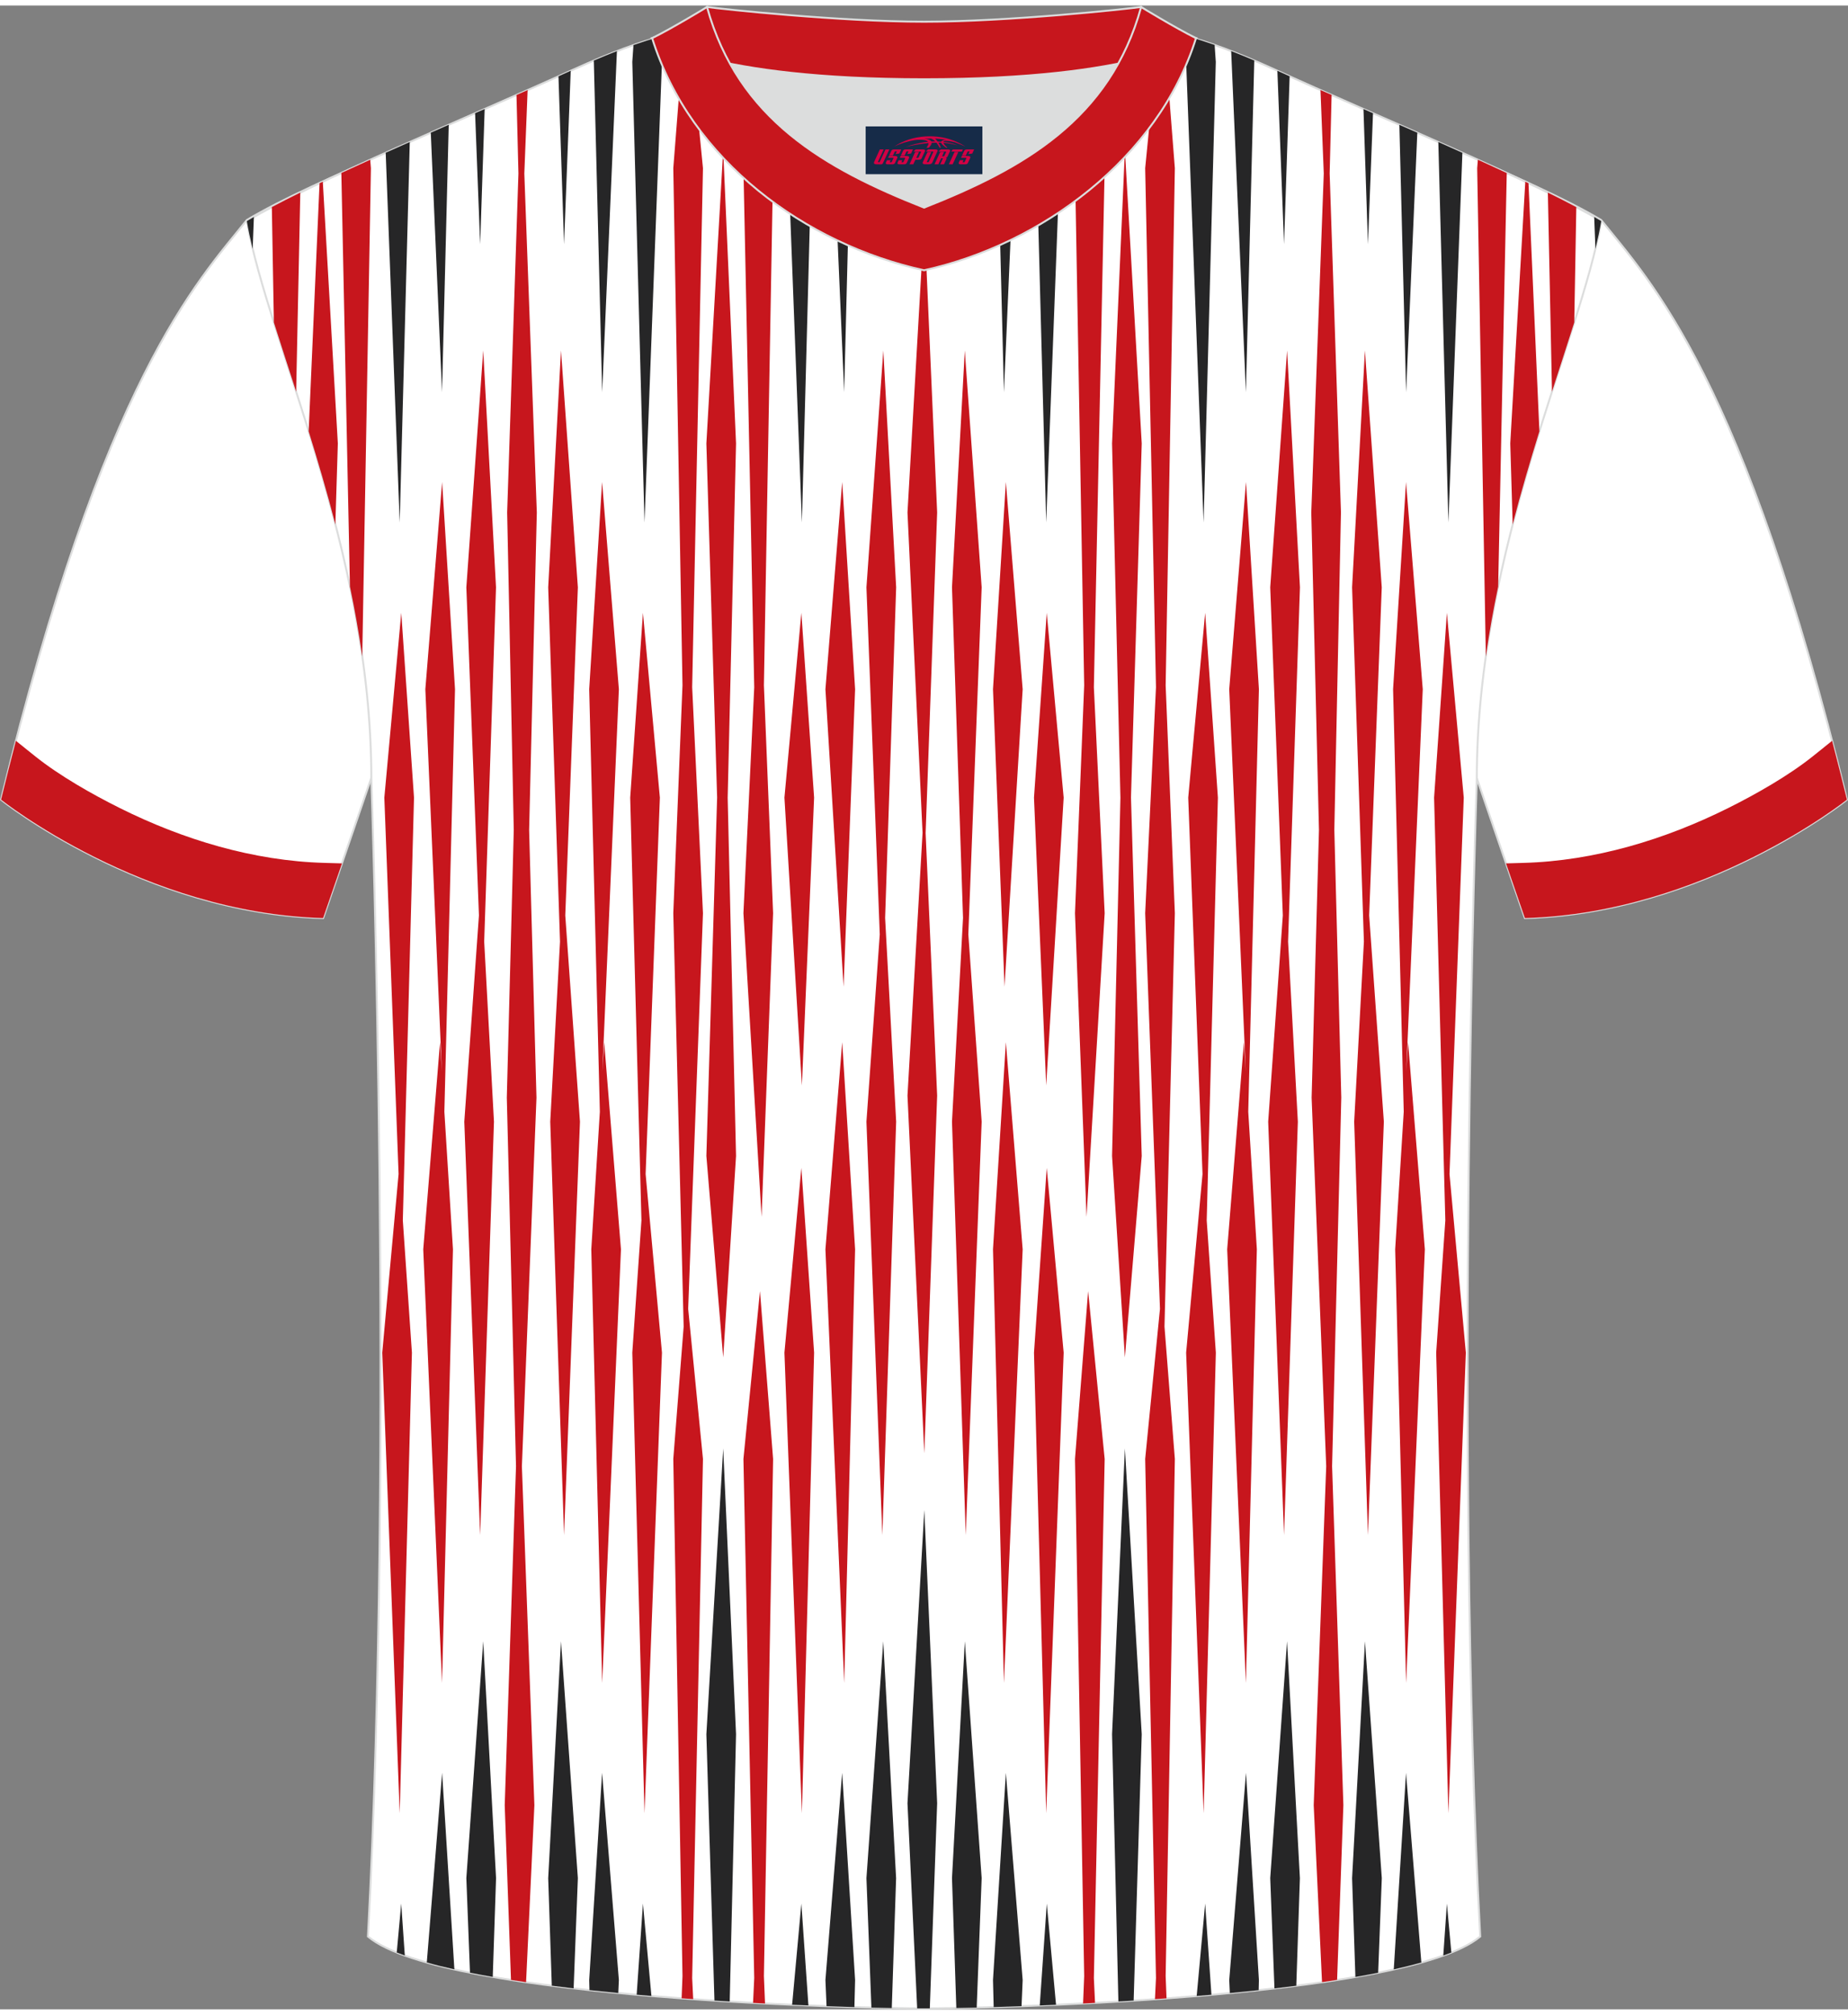
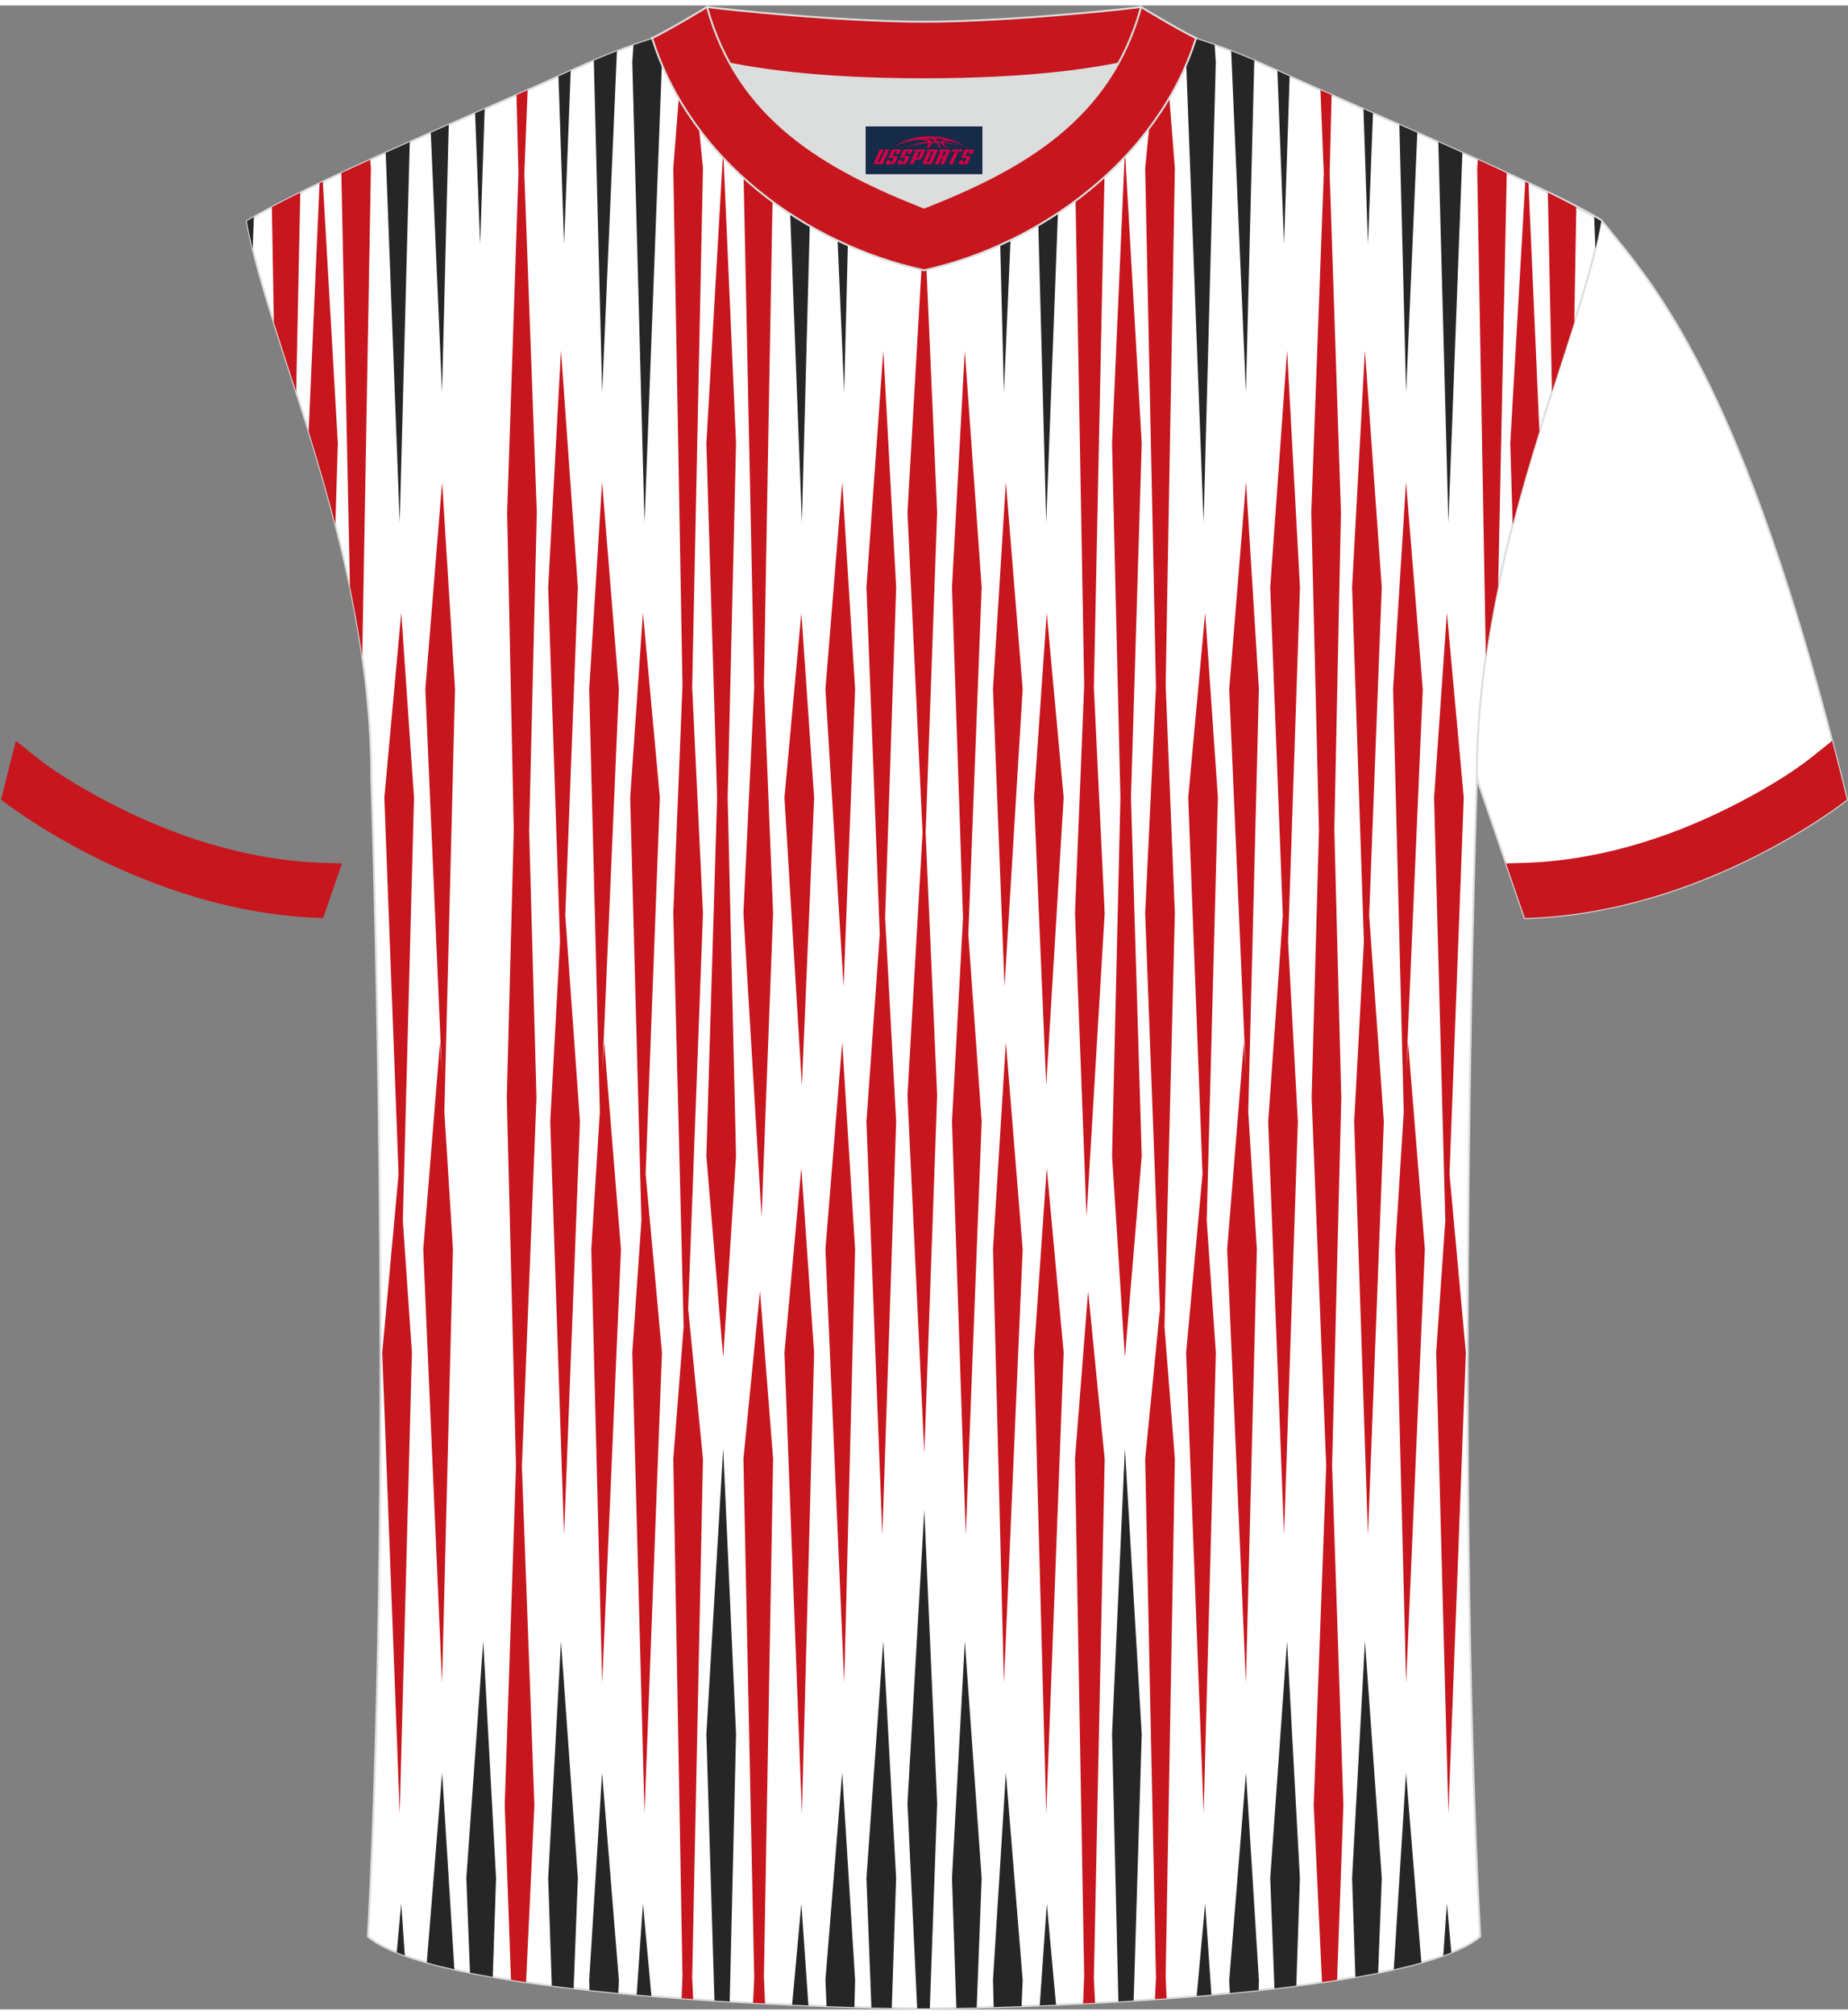
<svg xmlns="http://www.w3.org/2000/svg" version="1.1" id="_x37C_" x="0px" y="0px" width="378px" height="412px" viewBox="0 0 379.95 411.86" enable-background="new 0 0 379.95 411.86" xml:space="preserve">
  <rect x="0" y="0" width="379.95" height="411.86" fill="#808080" stroke="none" />
  <path fill-rule="evenodd" clip-rule="evenodd" fill="#FFFFFF" stroke="#DCDDDD" stroke-width="0.4" stroke-miterlimit="22.926" d="  M329.2,44.09c10.24,12.77,29.36,32.34,50.53,119.13c0,0-29.19,23.32-66.21,24.34c0,0-7.16-20.76-9.89-28.76  c-22.39-65.04,1.92-119.48-95.65-155.76c1.44-0.27,3.11-0.27,4.93-0.1l-0.09-0.01c13.99-0.87,17.88-1.24,23.93,0.66  c9.64,3.37,15.62,5.8,25.07,10.09C283.76,23.68,315.52,35.86,329.2,44.09z" />
-   <path fill-rule="evenodd" clip-rule="evenodd" fill="#FFFFFF" stroke="#DCDDDD" stroke-width="0.4" stroke-miterlimit="22.926" d="  M50.75,44.09C40.51,56.87,21.39,76.43,0.22,163.22c0,0,29.19,23.32,66.21,24.34c0,0,7.16-20.76,9.89-28.76  C98.71,93.77,74.4,39.33,171.97,3.05c-1.44-0.27-3.11-0.27-4.93-0.1l0.09-0.01C153.14,2.07,149.25,1.7,143.2,3.6  c-9.64,3.37-15.62,5.8-25.07,10.09C96.19,23.68,64.43,35.86,50.75,44.09z" />
  <path fill-rule="evenodd" clip-rule="evenodd" fill="#FFFFFF" stroke="#DCDDDD" stroke-width="0.4" stroke-miterlimit="22.926" d="  M189.99,411.66c9.72,0.03,98.74-1.66,114.34-14.78c-5.38-101.09-0.7-237.87-0.7-237.87c0-47.66,21.31-90.01,25.59-114.69  c-13.68-8.23-45.44-21.26-67.37-31.26c-30.14-13.67-34.27-7.74-71.45-7.74c-37.16,0-42.13-5.92-72.27,7.74  c-21.94,9.99-53.69,23.02-67.37,31.26c4.28,24.69,25.59,67.03,25.59,114.69c0,0,4.68,136.79-0.7,237.87  C91.23,409.98,180.25,411.69,189.99,411.66z" />
  <g>
    <polygon fill-rule="evenodd" clip-rule="evenodd" fill="#262627" points="97.68,22.13 98.72,49.07 99.65,21.27  " />
    <polygon fill-rule="evenodd" clip-rule="evenodd" fill="#262627" points="88.57,26.14 90.88,79.48 92.26,24.51  " />
    <path fill-rule="evenodd" clip-rule="evenodd" fill="#262627" d="M79.3,30.26l2.88,76l2.07-78.21   C82.59,28.79,80.93,29.53,79.3,30.26z" />
    <path fill-rule="evenodd" clip-rule="evenodd" fill="#262627" d="M188.77,5.31l1.27,26.96l0.97-26.96l-0.61,0   C189.85,5.31,189.3,5.31,188.77,5.31z" />
    <path fill-rule="evenodd" clip-rule="evenodd" fill="#262627" d="M179.72,5.15l1.69,43.93l1.46-43.85   C181.79,5.2,180.74,5.18,179.72,5.15z" />
    <path fill-rule="evenodd" clip-rule="evenodd" fill="#262627" d="M170.33,4.74l3.23,74.74l1.88-74.49   C173.66,4.91,171.96,4.83,170.33,4.74z" />
    <path fill-rule="evenodd" clip-rule="evenodd" fill="#262627" d="M161.95,4.29l-0.67,7.31l3.59,94.66l2.51-94.66l-0.49-7.04   C165.17,4.46,163.53,4.37,161.95,4.29z" />
    <path fill-rule="evenodd" clip-rule="evenodd" fill="#262627" d="M114.82,14.55l1.15,34.52l1.37-35.66   C116.51,13.79,115.67,14.17,114.82,14.55z" />
    <path fill-rule="evenodd" clip-rule="evenodd" fill="#262627" d="M122.09,11.31l1.72,68.17l3.03-70.11   C125.33,9.96,123.75,10.6,122.09,11.31z" />
    <path fill-rule="evenodd" clip-rule="evenodd" fill="#262627" d="M130.24,8.13L130,11.6l2.51,94.66l3.59-94.66l-0.47-5.17   C133.91,6.9,132.13,7.47,130.24,8.13z" />
    <path fill-rule="evenodd" clip-rule="evenodd" fill="#262627" d="M95.88,384.89l0.75,19.43c1.51,0.3,3.07,0.59,4.68,0.87l0.68-20.3   l-2.64-48.69L95.88,384.89z" />
    <path fill-rule="evenodd" clip-rule="evenodd" fill="#262627" d="M93.42,403.63l-2.52-40.4l-3.15,38.98   C89.51,402.72,91.41,403.19,93.42,403.63z" />
    <path fill-rule="evenodd" clip-rule="evenodd" fill="#262627" d="M83.23,400.79l-0.74-10.68l-0.92,10.05   C82.11,400.38,82.66,400.59,83.23,400.79z" />
    <path fill-rule="evenodd" clip-rule="evenodd" fill="#262627" d="M112.71,384.89l0.74,22.1c1.48,0.19,2.98,0.37,4.49,0.55   l0.87-22.65l-3.47-48.69L112.71,384.89z" />
    <path fill-rule="evenodd" clip-rule="evenodd" fill="#262627" d="M121.14,405.83l0.05,2.07c1.96,0.21,3.94,0.41,5.93,0.6l0.12-2.67   l-3.45-42.59L121.14,405.83z" />
    <path fill-rule="evenodd" clip-rule="evenodd" fill="#262627" d="M133.93,409.1l-1.74-18.99l-1.29,18.73   C131.91,408.93,132.92,409.02,133.93,409.1z" />
    <path fill-rule="evenodd" clip-rule="evenodd" fill="#262627" d="M186.58,369.49l1.99,42.16c0.58,0,1.06,0.01,1.42,0   c0.31,0,0.71,0,1.18,0l1.51-42.16l-2.64-60.26L186.58,369.49z" />
    <path fill-rule="evenodd" clip-rule="evenodd" fill="#262627" d="M178.14,384.89l1.02,26.6c1.52,0.04,2.92,0.07,4.19,0.1   l0.89-26.69l-2.64-48.69L178.14,384.89z" />
    <path fill-rule="evenodd" clip-rule="evenodd" fill="#262627" d="M169.71,405.83l0.23,5.37c2.02,0.07,3.94,0.14,5.73,0.19   l0.14-5.56l-2.66-42.59L169.71,405.83z" />
    <path fill-rule="evenodd" clip-rule="evenodd" fill="#262627" d="M166.21,411.05l-1.45-20.93l-1.9,20.79   C163.99,410.96,165.11,411,166.21,411.05z" />
    <path fill-rule="evenodd" clip-rule="evenodd" fill="#262627" d="M145.23,355.31l1.66,54.74c1.05,0.07,2.1,0.13,3.14,0.19   l1.3-54.93l-2.64-58.72L145.23,355.31z" />
    <path fill-rule="evenodd" clip-rule="evenodd" fill="#262627" d="M327.77,43.46l0.25,6.55c0.48-1.99,0.89-3.89,1.2-5.7   C328.76,44.04,328.28,43.75,327.77,43.46z" />
    <polygon fill-rule="evenodd" clip-rule="evenodd" fill="#262627" points="280.33,21.27 281.25,49.07 282.29,22.14  " />
    <polygon fill-rule="evenodd" clip-rule="evenodd" fill="#262627" points="287.71,24.52 289.1,79.48 291.4,26.14  " />
    <path fill-rule="evenodd" clip-rule="evenodd" fill="#262627" d="M295.72,28.05l2.07,78.21l2.88-75.99   C299.04,29.53,297.38,28.79,295.72,28.05z" />
    <path fill-rule="evenodd" clip-rule="evenodd" fill="#262627" d="M197.1,5.25l1.46,43.83l1.69-43.91   C199.23,5.2,198.18,5.22,197.1,5.25z" />
    <path fill-rule="evenodd" clip-rule="evenodd" fill="#262627" d="M204.53,5.02l1.88,74.46l3.23-74.7   C208.02,4.87,206.32,4.95,204.53,5.02z" />
    <path fill-rule="evenodd" clip-rule="evenodd" fill="#262627" d="M213.07,4.59l-0.48,7l2.51,94.66l3.59-94.66l-0.67-7.28   C216.45,4.4,214.81,4.5,213.07,4.59z" />
    <path fill-rule="evenodd" clip-rule="evenodd" fill="#262627" d="M262.63,13.41L264,49.07l1.15-34.52   C264.3,14.17,263.46,13.79,262.63,13.41z" />
    <path fill-rule="evenodd" clip-rule="evenodd" fill="#262627" d="M253.13,9.36l3.03,70.12l1.72-68.18   C256.22,10.59,254.64,9.95,253.13,9.36z" />
    <path fill-rule="evenodd" clip-rule="evenodd" fill="#262627" d="M244.35,6.39l-0.48,5.21l3.59,94.66l2.51-94.66l-0.24-3.5   C247.84,7.44,246.06,6.87,244.35,6.39z" />
    <path fill-rule="evenodd" clip-rule="evenodd" fill="#262627" d="M277.99,384.89l0.68,20.31c1.6-0.28,3.17-0.57,4.68-0.87   l0.75-19.44l-3.46-48.69L277.99,384.89z" />
    <path fill-rule="evenodd" clip-rule="evenodd" fill="#262627" d="M292.23,402.23l-3.15-38.99l-2.52,40.4   C288.56,403.19,290.46,402.72,292.23,402.23z" />
    <path fill-rule="evenodd" clip-rule="evenodd" fill="#262627" d="M298.4,400.17l-0.92-10.05l-0.74,10.68   C297.31,400.59,297.86,400.38,298.4,400.17z" />
    <path fill-rule="evenodd" clip-rule="evenodd" fill="#262627" d="M261.16,384.89l0.87,22.66c1.51-0.17,3.01-0.36,4.49-0.55   l0.74-22.11l-2.64-48.69L261.16,384.89z" />
    <path fill-rule="evenodd" clip-rule="evenodd" fill="#262627" d="M252.73,405.83l0.12,2.68c1.99-0.19,3.97-0.39,5.93-0.6l0.05-2.08   l-2.65-42.59L252.73,405.83z" />
    <path fill-rule="evenodd" clip-rule="evenodd" fill="#262627" d="M249.07,408.85l-1.29-18.74l-1.74,18.99   C247.05,409.03,248.06,408.94,249.07,408.85z" />
    <path fill-rule="evenodd" clip-rule="evenodd" fill="#262627" d="M195.73,384.89l0.89,26.69c1.26-0.03,2.66-0.06,4.19-0.09   l1.02-26.6l-3.46-48.69L195.73,384.89z" />
    <path fill-rule="evenodd" clip-rule="evenodd" fill="#262627" d="M204.16,405.83l0.14,5.56c1.79-0.05,3.71-0.12,5.73-0.19   l0.23-5.37l-3.45-42.59L204.16,405.83z" />
    <path fill-rule="evenodd" clip-rule="evenodd" fill="#262627" d="M217.12,410.91l-1.9-20.79l-1.45,20.94   C214.86,411.01,215.98,410.96,217.12,410.91z" />
    <path fill-rule="evenodd" clip-rule="evenodd" fill="#262627" d="M228.64,355.31l1.3,54.93c1.04-0.06,2.08-0.13,3.14-0.19   l1.66-54.74l-3.46-58.72L228.64,355.31z" />
-     <polygon fill-rule="evenodd" clip-rule="evenodd" fill="#C7161D" points="99.35,70.9 95.88,119.59 98.47,187.01 95.46,229.41    98.72,314.37 101.56,229.41 99.55,192.39 101.98,119.59  " />
    <polygon fill-rule="evenodd" clip-rule="evenodd" fill="#C7161D" points="90.9,97.94 87.45,140.53 90.85,219.15 90.47,213.07    87.02,255.65 90.88,344.78 93.13,255.65 91.36,227.36 93.55,140.53  " />
    <polygon fill-rule="evenodd" clip-rule="evenodd" fill="#C7161D" points="82.5,124.82 79.02,162.81 81.95,240.17 78.59,276.89    82.18,371.55 84.69,276.89 82.82,249.7 85.12,162.81  " />
    <path fill-rule="evenodd" clip-rule="evenodd" fill="#C7161D" d="M65.7,36.53l-2.24,51c1.89,6.08,3.77,12.47,5.49,19.12l0.51-16.63   l-3.09-53.81L65.7,36.53z" />
    <path fill-rule="evenodd" clip-rule="evenodd" fill="#C7161D" d="M70.18,34.42l1.77,85.03c0.98,4.68,1.83,9.46,2.53,14.33   l1.78-100.33l-0.14-1.75C74.1,32.61,72.11,33.52,70.18,34.42z" />
    <polygon fill-rule="evenodd" clip-rule="evenodd" fill="#C7161D" points="118.81,119.59 115.34,70.9 112.71,119.59 115.14,192.39    113.13,229.41 115.97,314.37 119.24,229.41 116.22,187.01  " />
    <polygon fill-rule="evenodd" clip-rule="evenodd" fill="#C7161D" points="135.67,162.81 132.19,124.82 129.57,162.81 131.88,249.7    130,276.89 132.51,371.55 136.1,276.89 132.74,240.17  " />
    <polygon fill-rule="evenodd" clip-rule="evenodd" fill="#C7161D" points="190.04,43.94 186.58,104.2 189.68,170.03 186.58,224.05    190.04,297.56 192.68,224.06 190.31,170.1 192.68,104.2  " />
    <polygon fill-rule="evenodd" clip-rule="evenodd" fill="#C7161D" points="181.61,70.9 178.14,119.59 180.88,190.91 178.14,229.41    181.41,314.37 184.25,229.41 181.98,187.52 184.25,119.59  " />
    <polygon fill-rule="evenodd" clip-rule="evenodd" fill="#C7161D" points="169.71,140.53 173.44,201.66 175.81,140.53 173.16,97.94     " />
    <polygon fill-rule="evenodd" clip-rule="evenodd" fill="#C7161D" points="161.28,162.81 164.87,221.96 167.38,162.81    164.76,124.82  " />
    <polygon fill-rule="evenodd" clip-rule="evenodd" fill="#C7161D" points="148.69,29.76 145.23,90.02 147.44,162.77 145.23,236.45    148.69,277.86 151.33,236.45 149.61,162.84 151.33,90.02  " />
    <polygon fill-rule="evenodd" clip-rule="evenodd" fill="#C7161D" points="155.75,4.06 152.85,33.44 155.07,140.12 152.85,186.56    156.58,248.97 158.95,186.56 157.06,139.71 158.95,33.44 156.65,4.08  " />
    <path fill-rule="evenodd" clip-rule="evenodd" fill="#C7161D" d="M140.64,5.23l-2.21,28.21l1.89,106.27l-1.89,46.85l2.13,84.96   l-2.13,27.21l1.89,106.27l-0.18,4.58c0.8,0.06,1.59,0.11,2.38,0.17l-0.21-4.34l2.22-106.68l-3.04-30.85l3.04-81.32l-2.22-46.44   l2.22-106.68l-2.8-28.42C141.37,5.09,141,5.16,140.64,5.23z" />
    <polygon fill-rule="evenodd" clip-rule="evenodd" fill="#C7161D" points="169.71,255.65 173.57,344.78 175.81,255.65    173.16,213.07  " />
    <polygon fill-rule="evenodd" clip-rule="evenodd" fill="#C7161D" points="161.28,276.89 164.87,371.55 167.38,276.89 164.76,238.9     " />
    <path fill-rule="evenodd" clip-rule="evenodd" fill="#C7161D" d="M152.85,298.74l2.22,106.68l-0.24,5.1   c0.83,0.04,1.65,0.09,2.46,0.13l-0.23-5.64l1.89-106.27l-2.7-34.51L152.85,298.74z" />
    <path fill-rule="evenodd" clip-rule="evenodd" fill="#C7161D" d="M106.19,18.39l0.4,16.14l-2.32,69.66l1.36,65.26l-1.43,55.01   l1.89,75.77l-2.32,69.67l1.29,35.9c1.02,0.16,2.06,0.31,3.1,0.47l1.71-36.37l-2.57-69.66l3-75.77l-1.51-55.01l1.58-65.26   l-2.57-69.66l0.68-17.16L106.19,18.39z" />
    <polygon fill-rule="evenodd" clip-rule="evenodd" fill="#C7161D" points="123.84,219.15 127.24,140.53 123.79,97.94 121.14,140.53    123.33,227.36 121.57,255.65 123.81,344.78 127.67,255.65 124.22,213.07  " />
    <polygon fill-rule="evenodd" clip-rule="evenodd" fill="#C7161D" points="284.09,119.59 280.63,70.9 277.99,119.59 280.42,192.39    278.42,229.41 281.25,314.37 284.52,229.41 281.5,187.01  " />
    <polygon fill-rule="evenodd" clip-rule="evenodd" fill="#C7161D" points="300.95,162.81 297.48,124.82 294.85,162.81 297.16,249.7    295.28,276.89 297.79,371.55 301.38,276.89 298.02,240.17  " />
    <path fill-rule="evenodd" clip-rule="evenodd" fill="#C7161D" d="M313.6,36.21l-3.09,53.81l0.5,16.62   c1.72-6.65,3.6-13.04,5.49-19.12l-2.24-50.99L313.6,36.21z" />
    <path fill-rule="evenodd" clip-rule="evenodd" fill="#C7161D" d="M318.24,38.45l0.85,40.91c1.61-5,3.17-9.75,4.58-14.22l0.42-23.7   C322.29,40.48,320.33,39.48,318.24,38.45z" />
    <path fill-rule="evenodd" clip-rule="evenodd" fill="#C7161D" d="M303.85,31.7l-0.14,1.75l1.78,100.33   c0.69-4.87,1.55-9.65,2.53-14.33l1.77-85.01C307.87,33.53,305.88,32.62,303.85,31.7z" />
    <polygon fill-rule="evenodd" clip-rule="evenodd" fill="#C7161D" points="264.63,70.9 261.16,119.59 263.75,187.01 260.74,229.41    264,314.37 266.84,229.41 264.83,192.39 267.27,119.59  " />
    <polygon fill-rule="evenodd" clip-rule="evenodd" fill="#C7161D" points="256.18,97.94 252.73,140.53 256.13,219.15 255.75,213.07    252.31,255.65 256.16,344.78 258.41,255.65 256.64,227.36 258.83,140.53  " />
    <polygon fill-rule="evenodd" clip-rule="evenodd" fill="#C7161D" points="247.78,124.82 244.3,162.81 247.24,240.17 243.87,276.89    247.47,371.55 249.98,276.89 248.1,249.7 250.4,162.81  " />
    <polygon fill-rule="evenodd" clip-rule="evenodd" fill="#C7161D" points="198.36,70.9 195.73,119.59 198,187.52 195.73,229.41    198.56,314.37 201.83,229.41 199.09,190.91 201.83,119.59  " />
    <polygon fill-rule="evenodd" clip-rule="evenodd" fill="#C7161D" points="204.16,140.53 206.53,201.66 210.26,140.53 206.81,97.94     " />
    <polygon fill-rule="evenodd" clip-rule="evenodd" fill="#C7161D" points="212.59,162.81 215.1,221.96 218.69,162.81 215.21,124.82     " />
    <polygon fill-rule="evenodd" clip-rule="evenodd" fill="#C7161D" points="231.28,29.76 228.64,90.02 230.36,162.84 228.64,236.45    231.28,277.86 234.74,236.45 232.53,162.77 234.74,90.02  " />
    <path fill-rule="evenodd" clip-rule="evenodd" fill="#C7161D" d="M223.32,4.09l-2.3,29.35l1.89,106.27l-1.89,46.85l2.37,62.41   l3.73-62.41l-2.22-46.44l2.22-106.68l-2.89-29.38C223.93,4.07,223.63,4.08,223.32,4.09z" />
    <path fill-rule="evenodd" clip-rule="evenodd" fill="#C7161D" d="M238.25,4.98l-2.8,28.46l2.22,106.68l-2.22,46.44l3.04,81.32   l-3.04,30.85l2.22,106.68l-0.21,4.35c0.79-0.06,1.59-0.11,2.38-0.17l-0.18-4.59l1.89-106.27l-2.13-27.21l2.13-84.96l-1.89-46.85   l1.89-106.27l-2.21-28.25C238.97,5.11,238.61,5.05,238.25,4.98z" />
    <polygon fill-rule="evenodd" clip-rule="evenodd" fill="#C7161D" points="289.12,219.15 292.52,140.53 289.08,97.94 286.42,140.53    288.61,227.36 286.85,255.65 289.1,344.78 292.95,255.65 289.5,213.07  " />
    <polygon fill-rule="evenodd" clip-rule="evenodd" fill="#C7161D" points="204.16,255.65 206.41,344.78 210.26,255.65    206.81,213.07  " />
    <polygon fill-rule="evenodd" clip-rule="evenodd" fill="#C7161D" points="212.59,276.89 215.1,371.55 218.69,276.89 215.21,238.9     " />
    <path fill-rule="evenodd" clip-rule="evenodd" fill="#C7161D" d="M221.02,298.74l1.89,106.27l-0.23,5.64   c0.81-0.04,1.63-0.08,2.46-0.13l-0.24-5.1l2.22-106.68l-3.4-34.51L221.02,298.74z" />
    <path fill-rule="evenodd" clip-rule="evenodd" fill="#C7161D" d="M271.49,17.38l0.68,17.15l-2.57,69.66l1.58,65.26l-1.51,55.01   l3,75.77l-2.57,69.66l1.71,36.37c1.04-0.15,2.08-0.31,3.1-0.47l1.29-35.91l-2.32-69.67l1.89-75.77l-1.43-55.01l1.36-65.26   l-2.32-69.66l0.4-16.14L271.49,17.38z" />
    <path fill-rule="evenodd" clip-rule="evenodd" fill="#262627" d="M52.2,43.46l-0.25,6.56c-0.48-1.99-0.89-3.9-1.2-5.71   C51.21,44.04,51.7,43.75,52.2,43.46z" />
    <path fill-rule="evenodd" clip-rule="evenodd" fill="#C7161D" d="M61.74,38.45l-0.85,40.92c-1.61-5-3.17-9.75-4.58-14.22   l-0.42-23.72C57.68,40.48,59.64,39.48,61.74,38.45z" />
  </g>
  <path fill-rule="evenodd" clip-rule="evenodd" fill="#C7161D" d="M372.64,154.37c-4.94,3.94-11.68,7.77-17.29,10.56  c-13.04,6.51-27.52,10.89-42.15,11.29l-3.56,0.1c2.11,6.14,3.88,11.24,3.88,11.24c37.02-1.02,66.21-24.34,66.21-24.34  c-1.02-4.19-2.04-8.21-3.05-12.09L372.64,154.37z" />
  <path fill-rule="evenodd" clip-rule="evenodd" fill="#C7161D" d="M7.31,154.37c4.94,3.94,11.68,7.77,17.29,10.56  c13.04,6.51,27.52,10.89,42.15,11.29l3.56,0.1c-2.11,6.14-3.88,11.24-3.88,11.24c-37.02-1.02-66.21-24.34-66.21-24.34  c1.02-4.19,2.04-8.21,3.05-12.09L7.31,154.37z" />
  <g>
    <path fill-rule="evenodd" clip-rule="evenodd" fill="#DCDDDD" d="M150.09,11.96c8.45,15.14,23.37,23.05,39.89,29.56   c16.54-6.51,31.45-14.41,39.89-29.57c-8.65,1.72-21.43,3.19-39.89,3.19C171.53,15.16,158.74,13.67,150.09,11.96z" />
    <path fill-rule="evenodd" clip-rule="evenodd" fill="#C7161D" stroke="#DCDDDD" stroke-width="0.399" stroke-miterlimit="22.926" d="   M189.99,3.33c-17.27,0-41.74-2.61-44.63-3.03c0,0-5.53,4.62-11.28,6.4c0,0,11.77,8.46,55.91,8.46c44.14,0,55.91-8.46,55.91-8.46   c-5.76-1.78-11.28-6.4-11.28-6.4C231.71,0.72,207.24,3.33,189.99,3.33z" />
    <path fill-rule="evenodd" clip-rule="evenodd" fill="#C7161D" stroke="#DCDDDD" stroke-width="0.399" stroke-miterlimit="22.926" d="   M189.99,54.42c23.94-5.26,48.11-22.88,55.91-47.71c-4.42-2.2-11.28-6.4-11.28-6.4c-6.39,23.12-24.29,33.21-44.63,41.23   c-20.31-8.01-38.23-18.13-44.63-41.23c0,0-6.85,4.19-11.28,6.4C141.99,31.91,165.65,49.08,189.99,54.42z" />
  </g>
  <g id="tag_logo">
    <rect y="24.85" fill="#162B48" width="24" height="9.818" x="177.98" />
    <g>
      <path fill="#D30044" d="M193.94,28.04l0.005-0.011c0.131-0.311,1.085-0.262,2.351,0.071c0.715,0.24,1.44,0.54,2.193,0.9    c-0.218-0.147-0.447-0.289-0.682-0.42l0.011,0.005l-0.011-0.005c-1.478-0.845-3.218-1.418-5.1-1.62    c-1.282-0.115-1.658-0.082-2.411-0.055c-2.449,0.142-4.68,0.905-6.458,2.095c1.26-0.638,2.722-1.075,4.195-1.336    c1.467-0.18,2.476-0.033,2.771,0.344c-1.691,0.175-3.469,0.633-4.555,1.075c1.156-0.338,2.967-0.665,4.647-0.813    c0.016,0.251-0.115,0.567-0.415,0.96h0.475c0.376-0.382,0.584-0.725,0.595-1.004c0.333-0.022,0.66-0.033,0.971-0.033    C192.77,28.48,192.98,28.83,193.18,29.22h0.262c-0.125-0.344-0.295-0.687-0.518-1.036c0.207,0,0.393,0.005,0.567,0.011    c0.104,0.267,0.496,0.66,1.058,1.025h0.245c-0.442-0.365-0.753-0.753-0.835-1.004c1.047,0.065,1.696,0.224,2.885,0.513    C195.76,28.3,195.02,28.13,193.94,28.04z M191.5,27.95c-0.164-0.295-0.655-0.485-1.402-0.551    c0.464-0.033,0.922-0.055,1.364-0.055c0.311,0.147,0.589,0.344,0.84,0.589C192.04,27.93,191.77,27.94,191.5,27.95z M193.48,28c-0.224-0.016-0.458-0.027-0.715-0.044c-0.147-0.202-0.311-0.398-0.502-0.6c0.082,0,0.164,0.005,0.24,0.011    c0.72,0.033,1.429,0.125,2.138,0.273C193.97,27.6,193.59,27.76,193.48,28z" />
      <path fill="#D30044" d="M180.9,29.58L179.73,32.13C179.55,32.5,179.82,32.64,180.3,32.64l0.873,0.005    c0.115,0,0.251-0.049,0.327-0.175l1.342-2.891H182.06L180.84,32.21H180.67c-0.147,0-0.185-0.033-0.147-0.125l1.156-2.504H180.9L180.9,29.58z M182.76,30.93h1.271c0.36,0,0.584,0.125,0.442,0.425L184,32.39C183.9,32.61,183.63,32.64,183.4,32.64H182.48c-0.267,0-0.442-0.136-0.349-0.333l0.235-0.513h0.742L182.93,32.17C182.91,32.22,182.95,32.23,183.01,32.23h0.18    c0.082,0,0.125-0.016,0.147-0.071l0.376-0.813c0.011-0.022,0.011-0.044-0.055-0.044H182.59L182.76,30.93L182.76,30.93z M183.58,30.86h-0.78l0.475-1.025c0.098-0.218,0.338-0.256,0.578-0.256H185.3L184.91,30.42L184.13,30.54l0.262-0.562H184.1c-0.082,0-0.12,0.016-0.147,0.071L183.58,30.86L183.58,30.86z M185.17,30.93L185,31.3h1.069c0.06,0,0.06,0.016,0.049,0.044    L185.74,32.16C185.72,32.21,185.68,32.23,185.6,32.23H185.42c-0.055,0-0.104-0.011-0.082-0.06l0.175-0.376H184.77L184.54,32.31C184.44,32.5,184.62,32.64,184.89,32.64h0.916c0.24,0,0.502-0.033,0.605-0.251l0.475-1.031c0.142-0.3-0.082-0.425-0.442-0.425H185.17L185.17,30.93z M185.98,30.86l0.371-0.818c0.022-0.055,0.06-0.071,0.147-0.071h0.295L186.53,30.53l0.791-0.115l0.387-0.845H186.26c-0.24,0-0.48,0.038-0.578,0.256L185.21,30.86L185.98,30.86L185.98,30.86z M188.38,31.32h0.278c0.087,0,0.153-0.022,0.202-0.115    l0.496-1.075c0.033-0.076-0.011-0.12-0.125-0.12H187.83l0.431-0.431h1.522c0.355,0,0.485,0.153,0.393,0.355l-0.676,1.445    c-0.06,0.125-0.175,0.333-0.644,0.327l-0.649-0.005L187.77,32.64H186.99l1.178-2.558h0.785L188.38,31.32L188.38,31.32z     M190.97,32.13c-0.022,0.049-0.06,0.076-0.142,0.076h-0.191c-0.082,0-0.109-0.027-0.082-0.076l0.944-2.051h-0.785l-0.987,2.138    c-0.125,0.273,0.115,0.415,0.453,0.415h0.72c0.327,0,0.649-0.071,0.769-0.322l1.085-2.384c0.093-0.202-0.06-0.355-0.415-0.355    h-1.533l-0.431,0.431h1.38c0.115,0,0.164,0.033,0.131,0.104L190.97,32.13L190.97,32.13z M193.69,31h0.278    c0.087,0,0.158-0.022,0.202-0.115l0.344-0.753c0.033-0.076-0.011-0.12-0.125-0.12h-1.402l0.425-0.431h1.527    c0.355,0,0.485,0.153,0.393,0.355l-0.529,1.124c-0.044,0.093-0.147,0.18-0.393,0.18c0.224,0.011,0.256,0.158,0.175,0.327    l-0.496,1.075h-0.785l0.54-1.167c0.022-0.055-0.005-0.087-0.104-0.087h-0.235L192.92,32.64h-0.785l1.178-2.558h0.785L193.69,31L193.69,31z M196.26,30.09L195.08,32.64h0.785l1.184-2.558H196.26L196.26,30.09z M197.77,30.02l0.202-0.431h-2.1l-0.295,0.431    H197.77L197.77,30.02z M197.75,30.93h1.271c0.36,0,0.584,0.125,0.442,0.425l-0.475,1.031c-0.104,0.218-0.371,0.251-0.605,0.251    h-0.916c-0.267,0-0.442-0.136-0.349-0.333l0.235-0.513h0.742L197.92,32.17c-0.022,0.049,0.022,0.06,0.082,0.06h0.18    c0.082,0,0.125-0.016,0.147-0.071l0.376-0.813c0.011-0.022,0.011-0.044-0.049-0.044h-1.069L197.75,30.93L197.75,30.93z     M198.56,30.86H197.78l0.475-1.025c0.098-0.218,0.338-0.256,0.578-0.256h1.451l-0.387,0.845l-0.791,0.115l0.262-0.562h-0.295    c-0.082,0-0.12,0.016-0.147,0.071L198.56,30.86z" />
    </g>
  </g>
</svg>